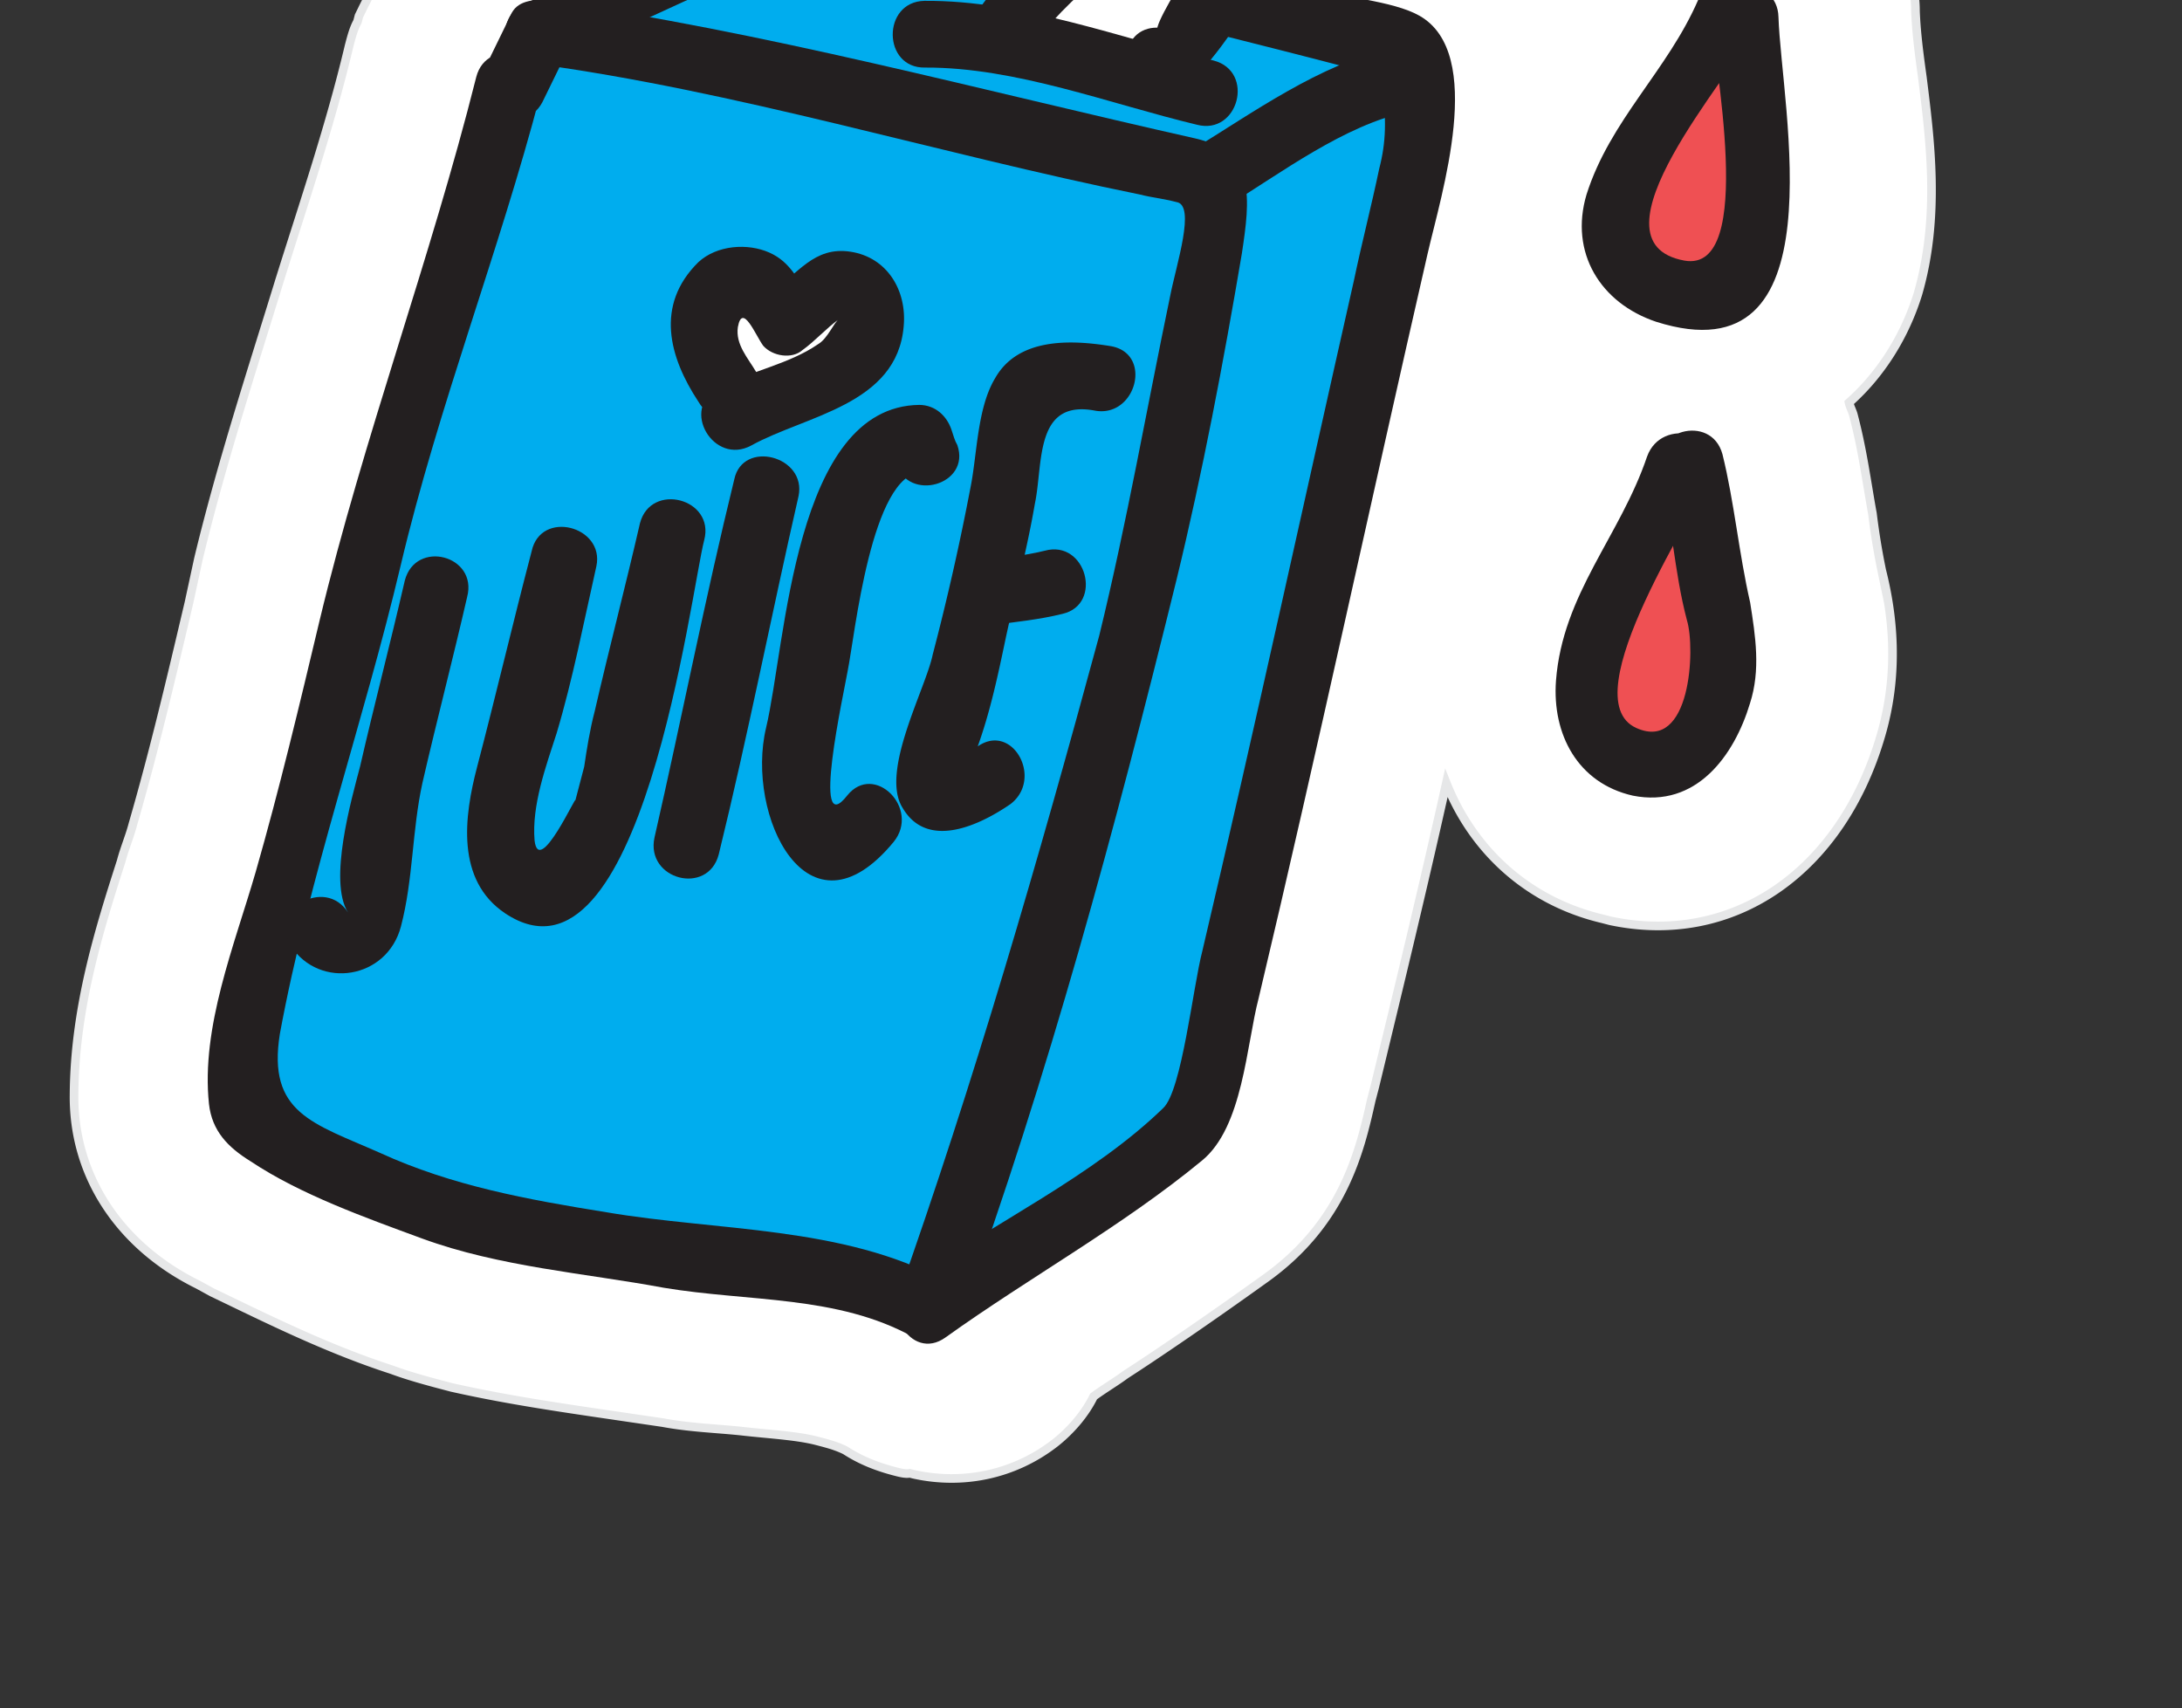
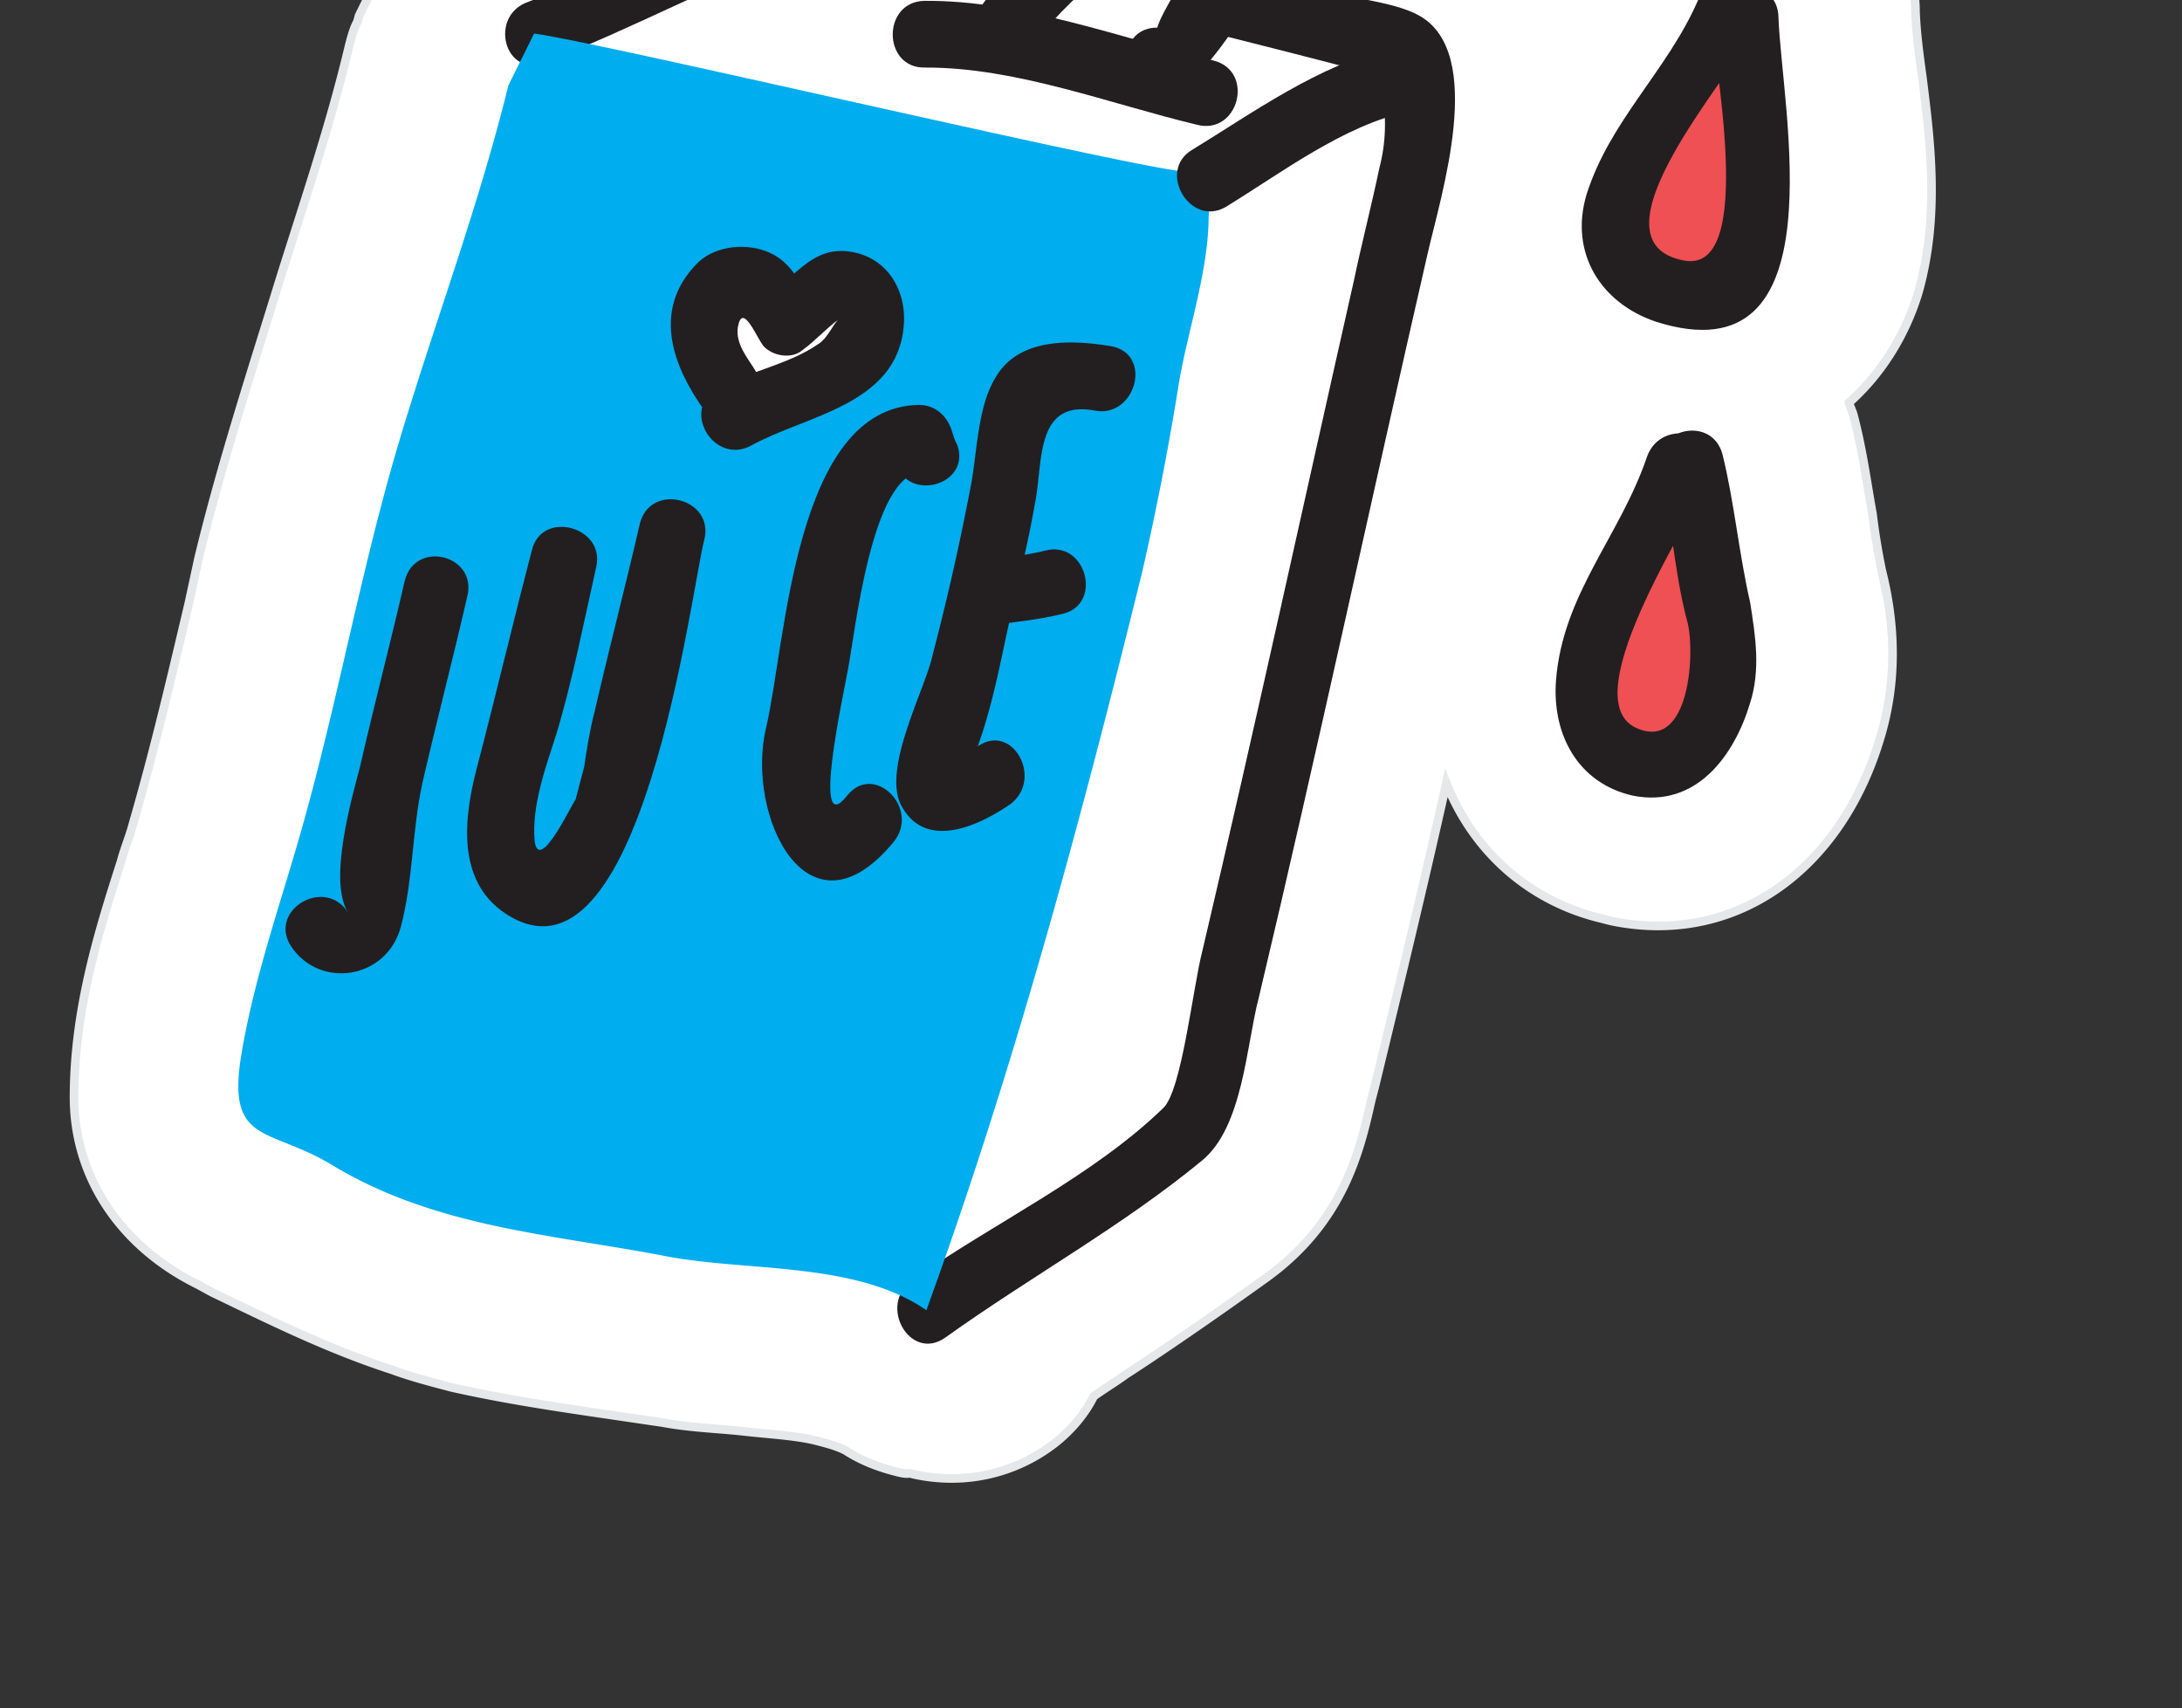
<svg xmlns="http://www.w3.org/2000/svg" width="235" height="184" viewBox="0 0 235 184" fill="none">
  <rect x="0" y="0" width="235" height="184" fill="#333333" stroke="none" />
  <g clip-path="url(#clip0)">
    <path d="M214.575-32.09c-2.666-8.084-9.309-11.781-12.556-13.502l-.354-.31c-1.521-.833-2.893-1.41-4.521-1.837-2.238-.587-4.637-.564-6.885-.285l-.204-.053c-6.842.378-13.727.093-21.224-.352-2.398.023-4.744-.158-7.089-.338-.664.043-1.478-.17-2.345-.181-8.567-.509-20.604-1.058-30.159 4.69-8.014 4.85-12.782 11.419-17.133 17.229l-1.294 1.616c-.363.556-.93 1.059-1.294 1.615l-5.088-1.334c-4.68-1.227-10.893-2.422-17.478-2.194-6.585.229-12.332 3.066-16.644 5.41-1.028.6-2.002.996-2.515 1.296-1.745.846-3.436 1.489-5.18 2.334-3.95 1.789-7.641 3.427-11.28 4.862-.46.097-.718.246-.974.396-3.49 1.692-6.634 4.56-8.514 8.411L39.131.754l-.47.963-.16.61c-.416.76-.63 1.572-.896 2.588-2.035 8.59-4.83 16.762-7.529 25.395-2.965 9.649-6.24 19.65-8.701 29.866l-1.022 4.727c-1.928 8.183-3.75 15.96-6.032 23.833-.373 1.422-.896 2.588-1.27 4.011-2.378 7.413-5.023 15.842-5.076 25.169-.097 8.663 4.87 16.264 13.346 20.442l1.521.833c5.99 2.874 12.333 6.057 19.35 8.332 1.981.737 4.22 1.324 6.459 1.911 5.751 1.291 11.406 2.122 17.061 2.953l5.655.831c2.902.544 5.708.628 8.46.915 2.956.341 5.966.478 8.204 1.065 1.221.32 2.035.534 3 1.004 1.671 1.09 3.45 1.774 5.281 2.254.611.16 1.222.32 1.682.223l.407.107c5.345 1.184 10.869.026 15.244-3.388 1.648-1.305 3.198-3.071 4.138-4.997 1.081-.802 2.365-1.552 3.445-2.355 2.878-1.851 8.431-5.608 14.861-10.222 8.538-6.015 10.359-13.791 11.595-19.332l.373-1.423c2.621-10.825 5.295-21.853 7.712-32.731 2.879 7.27 8.839 12.744 16.83 14.622l.814.213c13.185 2.806 24.858-5.211 29.155-19.941 2.016-6.857 1.269-13.135.096-17.786a74.919 74.919 0 01-1.003-6.128c-.625-3.422-1.047-6.79-2.026-10.523-.097-.46-.398-.973-.495-1.433 3.402-3.018 5.999-7.116 7.428-11.737 2.389-8.279 1.308-16.6.464-23.337-.378-2.706-.659-4.951-.737-7.144.01-.866-.131-1.99-.325-2.909 3.455-3.22 6.309-7.468 8.305-12.592 1.066-4.065 2.568-10.622.3-17.733z" fill="#fff" />
    <path d="M214.575-32.09c-2.666-8.084-9.309-11.781-12.556-13.502l-.354-.31c-1.521-.833-2.893-1.41-4.521-1.837-2.238-.587-4.637-.564-6.885-.285l-.204-.053c-6.842.378-13.727.093-21.224-.352-2.398.023-4.744-.158-7.089-.338-.664.043-1.478-.17-2.345-.181-8.567-.509-20.604-1.058-30.159 4.69-8.014 4.85-12.782 11.419-17.133 17.229l-1.294 1.616c-.363.556-.93 1.059-1.294 1.615l-5.088-1.334c-4.68-1.227-10.893-2.422-17.478-2.194-6.585.229-12.332 3.066-16.644 5.41-1.028.6-2.002.996-2.515 1.296-1.745.846-3.436 1.489-5.18 2.334-3.95 1.789-7.641 3.427-11.28 4.862-.46.097-.718.246-.974.396-3.49 1.692-6.634 4.56-8.514 8.411L39.131.754l-.47.963-.16.61c-.416.76-.63 1.572-.896 2.588-2.035 8.59-4.83 16.762-7.529 25.395-2.965 9.649-6.24 19.65-8.701 29.866l-1.022 4.727c-1.928 8.183-3.75 15.96-6.032 23.833-.373 1.422-.896 2.588-1.27 4.011-2.378 7.413-5.023 15.842-5.076 25.169-.097 8.663 4.87 16.264 13.346 20.442l1.521.833c5.99 2.874 12.333 6.057 19.35 8.332 1.981.737 4.22 1.324 6.459 1.911 5.751 1.291 11.406 2.122 17.061 2.953l5.655.831c2.902.544 5.708.628 8.46.915 2.956.341 5.966.478 8.204 1.065 1.221.32 2.035.534 3 1.004 1.671 1.09 3.45 1.774 5.281 2.254.611.16 1.222.32 1.682.223l.407.107c5.345 1.184 10.869.026 15.244-3.388 1.648-1.305 3.198-3.071 4.138-4.997 1.081-.802 2.365-1.552 3.445-2.355 2.878-1.851 8.431-5.608 14.861-10.222 8.538-6.015 10.359-13.791 11.595-19.332l.373-1.423c2.621-10.825 5.295-21.853 7.712-32.731 2.879 7.27 8.839 12.744 16.83 14.622l.814.213c13.185 2.806 24.858-5.211 29.155-19.941 2.016-6.857 1.269-13.135.096-17.786a74.919 74.919 0 01-1.003-6.128c-.625-3.422-1.047-6.79-2.026-10.523-.097-.46-.398-.973-.495-1.433 3.402-3.018 5.999-7.116 7.428-11.737 2.389-8.279 1.308-16.6.464-23.337-.378-2.706-.659-4.951-.737-7.144.01-.866-.131-1.99-.324-2.909 3.454-3.22 6.308-7.468 8.304-12.592 1.066-4.065 2.568-10.622.3-17.733z" stroke="#E6E7E8" stroke-width=".93" stroke-miterlimit="10" />
-     <path d="M57.777 3.471C62.54 1.896 85.217-9.1 87.873-9.273c5.31-.345 53.855 11.95 59.96 13.55 3.46.908 3.833-.515 4.405 3.11.431 2.503 1.047 6.792.354 9.434-3.473 14.076-22.575 102.686-24.383 104.601-1.914 2.322-25.453 17.437-28.181 19.545" fill="#00ADEE" />
    <path d="M58.66 6.743C68.344 2.984 77.483-2.005 87.373-5.71c2.408-.889 6.168.532 8.664.969 6.212 1.194 12.317 2.795 18.476 4.193 10.176 2.668 20.609 5.187 30.988 7.908 2.239.587 3.063-.066 3.344 2.18.475 3.166.446 5.765-.3 8.61-.862 4.118-1.875 7.98-2.737 12.098-5.421 23.992-10.639 48.038-16.317 72.18-1.012 3.862-2.208 15.06-4.219 16.922-7.583 7.352-18.253 12.374-27.047 18.539-3.756 2.708-.15 8.866 3.605 6.158 9.105-6.518 19.014-11.956 27.614-19.041 4.429-3.618 4.782-12.431 6.114-17.512 6.318-26.58 12.078-53.525 18.192-80.16 1.448-6.353 6.312-21.586-.888-25.646-2.84-1.614-8.601-2.038-11.858-2.892-6.716-1.761-13.485-3.32-20.255-4.877-10.432-2.518-22.174-6.683-32.839-6.656-4.133.002-9.119 3.257-12.811 4.895C69.15-5.06 63.2-2.275 56.895.199c-4.303 1.478-2.592 8.226 1.764 6.544z" fill="#231F20" />
    <path d="M54.754 9.195c-3.314 13.467-8.15 26.1-12.02 39.204-4.138 14.12-6.647 28.667-10.731 42.584-2.175 7.466-4.918 15.436-6.129 23.372-1.22 8.803 3.136 7.121 9.726 11.022 11.252 6.86 23.695 7.516 36.323 9.958 8.708 1.632 20.303.545 27.848 5.782 9.371-25.781 16.555-52.351 23.236-79.489A308.079 308.079 0 00126.849 42c.881-5.85 3.25-12.397 3.318-18.461.092-3.669 1.226-4.675-2.801-5.079-6.983-.745-64.137-14.211-69.846-14.839l-2.766 5.574z" fill="#00ADEE" />
-     <path d="M51.294 8.288c-4.966 19.767-12.117 38.744-16.88 58.565-2.14 8.996-4.335 18.195-6.884 27.084-2.281 7.873-5.9 16.699-5.023 24.965.325 2.909 2.04 4.662 4.473 6.169 5.369 3.58 12.332 6.058 18.481 8.322 8.335 3.054 17.513 3.723 26.017 5.301 9.168 1.535 18.718.781 26.883 5.312 2.079 1.196 4.337.051 5.127-2.132 9.423-25.983 16.661-52.757 23.236-79.488 2.78-11.435 5.057-23.436 7.024-35.084.882-5.851 1.55-10.89-5.016-12.394C105.725 9.745 82.17 3.351 58.887.07 57.409-.1 55.62.082 54.99 1.654l-2.82 5.777c-1.933 4.055 4.1 7.592 6.236 3.59l2.82-5.776c-1.23.546-2.665 1.039-3.895 1.585 22.062 2.96 43.572 9.687 65.465 14.125 1.221.32 2.495.437 3.92.81 2.088.33-.024 6.727-.673 10.033-2.534 12.15-4.661 24.409-7.655 36.656-6.545 24.132-13.497 48.158-21.82 71.606 1.69-.643 3.435-1.489 5.126-2.131-10.855-5.887-24.485-5.334-36.352-7.36-8.558-1.375-16.655-2.847-24.423-6.404-7.21-3.194-12.148-4.271-10.777-12.818 3.096-16.782 9.05-33.684 13.013-50.456 4.07-17.179 10.581-33.717 15.058-50.79 1.172-4.47-5.748-6.285-6.92-1.813z" fill="#231F20" />
    <path d="M130.215 19.207c5.446-3.35 15.825-9.752 20.632-10.664l-20.632 10.664z" fill="#00ADEE" />
    <path d="M132.018 22.286c5.96-3.65 12.753-8.82 19.658-10.267 4.603-.965 2.485-7.82-1.914-6.801-7.622 1.694-14.876 6.96-21.35 10.91-3.852 2.248-.246 8.406 3.606 6.158z" fill="#231F20" />
    <path d="M107.731 3.754c1.569-3.498 6.192-6.196 9.08-8.914 3.915-3.318 6.866-7.105 9.87-11.096 3.474-4.954 9.172-12.583 14.899-13.688 16.005-2.97 33.004 1.052 49.397-.08-.359 4.685-3.576 9.489-4.598 14.216-12.424-2.389-25.469-4.071-38.126-3.915-2.602-.03-1.885-.277-3.842 1.382-1.391 1.156-2.631 2.568-3.818 3.778-2.064 2.065-3.828 4.643-5.946 6.912-1.913 2.322-3.013 4.857-4.52 7.286-1.56 2.632-3.624 4.697-5.185 7.329-.513.3.054-.203-.097-.46" fill="#fff" />
    <path d="M110.721 5.624c4.254-6.27 11.241-10.52 16.202-16.17 4.502-5.553 8.315-13.458 15.69-15.869 14.493-4.67 33.26.902 48.529-.09-1.159-1.39-2.263-2.983-3.422-4.373-.872 4.985-3.115 9.392-4.597 14.217l4.365-2.548c-7.893-1.418-15.84-2.633-23.69-3.388-5.505-.575-13.398-1.993-18.879-.172-4.046 1.328-7.936 7.042-10.524 10.273-1.914 2.322-11.149 15.974-9.617 15.941 1.158 1.39 2.263 2.983 3.421 4.373l.106-.407c.969-4.524-5.95-6.339-6.919-1.814l-.107.406c-.383 2.29 1.023 4.396 3.421 4.373 5.612.168 13.301-16.713 16.402-20.244 5.068-6.057 7.113-6.39 14.919-6.297 9.948.219 19.727 1.914 29.505 3.61 2.089.33 3.63-.57 4.366-2.549 1.483-4.824 3.726-9.232 4.598-14.216.329-2.086-.97-4.599-3.421-4.373-9.701.498-19.082-.224-28.517-.743-7.089-.339-18.452-1.798-24.926 2.152-5.339 2.944-8.964 7.642-12.588 12.339-6.008 7.982-14.9 13.687-20.35 22.032-2.694 3.638 3.542 7.228 6.033 3.537z" fill="#231F20" />
    <path d="M99.629 7.277c9.798-.037 19.858 3.904 29.273 6.155 4.477 1.174 6.289-5.736 1.812-6.91C120.688 4.111 110.018.01 99.556.09c-4.594.099-4.52 7.286.073 7.187zM57.257 59.375c-2.025 7.723-3.847 15.5-5.872 23.223-1.386 5.284-2.33 12.204 3.039 15.784 14.64 9.704 19.982-34.727 21.42-40.215 1.173-4.471-5.747-6.285-6.92-1.814-1.554 6.76-3.313 13.467-4.868 20.227-.533 2.032-.862 4.118-1.138 6l-.96 3.66c.267-1.017-3.92 8.311-4.385 4.28-.315-3.776 1.211-7.937 2.374-11.542 1.749-5.84 2.94-12.044 4.283-17.992.915-4.32-6.004-6.135-6.973-1.61z" fill="#231F20" />
-     <path d="M79.081 51.63c-3.154 12.858-5.644 25.672-8.594 38.583-.97 4.525 5.747 6.286 6.92 1.815C80.56 79.17 83.05 66.356 86 53.445c.915-4.321-6.004-6.136-6.92-1.814z" fill="#231F20" />
    <path d="M78.576 41.941c-1.652-2.823-3.518-4.832-2.098-8.587.683-1.776 2.074-2.932 3.808-2.911 2.753.287 3.034 2.533 4.546 4.233 2.054-1.2 3.774-4.44 6.624-3.694 2.645.694 2.864 4.01 1.924 5.935-2.297 4.61-10.016 5.845-14.125 8.243" fill="#fff" />
    <path d="M81.455 40.09c-.902-1.54-2.263-2.983-1.987-4.866.489-2.695 1.928.94 2.733 2.02 1.008 1.133 3.096 1.464 4.23.458 1.337-.953 2.578-2.365 3.915-3.318-.514.3-1.197 2.075-2.224 2.675-3.188 2.205-7.278 2.87-10.82 4.765-4.056 2.195-.45 8.353 3.606 6.159 5.853-3.244 15.714-4.351 16.42-12.854.35-3.819-1.754-7.411-5.727-8.018-3.974-.608-5.64 2.43-8.519 4.282 1.478.17 2.956.34 4.23.458-1.511-1.7-2.102-3.593-4.438-4.64-2.336-1.046-5.655-.83-7.666 1.031-4.695 4.634-3.125 10.259-.014 14.984 2.554 4.363 8.718.766 6.26-3.137zm21.65 7.848c-.3-.513-.397-.973-.644-1.689-.495-1.433-1.706-2.62-3.44-2.64-13.525.147-14.372 25.773-16.513 34.769-2.248 9.402 4.484 23.548 13.743 12.292 2.897-3.585-2.099-8.588-4.996-5.003-3.934 5.05-.388-10.962.048-13.455.755-3.711 2.533-21.274 7.994-21.362-1.061-.93-2.38-1.71-3.44-2.64.3.513.397.973.644 1.69 1.28 4.245 8.087 2.337 6.604-1.962z" fill="#231F20" />
    <path d="M119.604 37.277c-4.38-.714-9.992-.882-12.438 3.472-1.924 3.188-1.929 8.183-2.631 11.691a271.342 271.342 0 01-4.079 18.045c-.756 3.712-5.703 12.624-3.246 16.526 2.704 4.62 8.451 1.782 11.639-.423 3.552-2.761.15-8.866-3.605-6.159-1.904 1.456-1.42 3.755-.107.407 1.473-3.958 2.335-8.076 3.198-12.194 1.022-4.728 2.301-9.606 3.12-14.387.915-4.322-.078-11.316 6.541-10.015 4.38.715 6.192-6.195 1.608-6.963z" fill="#231F20" />
    <path d="M106.716 67.348c2.709-.375 5.161-.601 7.719-1.234 4.4-1.018 2.539-8.023-1.914-6.8-2.558.632-5.214.804-7.719 1.233-1.841.386-2.888 2.718-2.447 4.355.591 1.892 2.37 2.576 4.361 2.446z" fill="#231F20" />
    <path d="M185.876 1.872c-2.423 6.75-8.852 11.363-11.125 18.37-.586 2.235-1.482 4.824-.537 7.027 1.342 3.176 6.978 5.74 10.307 4.657 5.684-1.768 5.46-9.211 4.951-13.906-.606-5.155-1.158-10.513-1.251-15.968" fill="#EF5053" />
    <path d="M182.886.002c-3.299 7.606-9.482 12.935-12.021 20.958-1.855 6.247 1.503 11.69 7.502 13.697 19.882 6.3 13.474-23.184 13.173-32.82-.101-4.588-7.297-4.52-7.195.068.058 3.925 4.949 27.58-2.945 26.162-11-2.015 5.276-20.12 7.316-24.582 1.933-4.054-4.1-7.591-5.83-3.483z" fill="#231F20" />
    <path d="M180.849 50.078c-1.493 5.69-6.241 10.527-8.397 16.261-1.739 4.975-3.343 16.066 5.641 15.815 5.921-.185 8.116-9.384 7.253-14.389-.528-2.962-1.72-5.881-2.249-8.843-.528-2.963-.383-6.834-1.221-9.444" fill="#EF5053" />
    <path d="M177.389 49.17c-2.902 8.58-9.095 14.776-9.811 24.145-.422 5.754 2.326 11.036 8.281 12.38 6.823 1.355 10.917-4.305 12.613-9.942 1.163-3.605.591-7.23.019-10.856-1.217-5.315-1.716-10.876-2.986-15.987-1.226-4.449-8.034-2.541-6.808 1.907 1.42 5.368 1.566 10.62 2.986 15.988.935 3.069.403 14.224-5.436 11.607-7.211-3.194 6.952-24.025 8.061-27.427 1.58-4.364-5.34-6.179-6.919-1.814zM43.597 62.527c-1.555 6.76-3.314 13.467-4.816 20.024-.905 3.455-3.454 12.344-1.297 15.734-2.457-3.903-8.62-.306-6.164 3.597 3.111 4.725 10.37 3.587 11.862-2.103 1.332-5.081 1.187-10.332 2.316-15.467 1.555-6.76 3.313-13.467 4.815-20.024 1.173-4.471-5.544-6.232-6.716-1.76z" fill="#231F20" />
  </g>
  <defs>
    <clipPath id="clip0">
      <path fill="#fff" transform="rotate(14.693 358.82 183.807)" d="M0 0h181.995v230.069H0z" />
    </clipPath>
  </defs>
</svg>